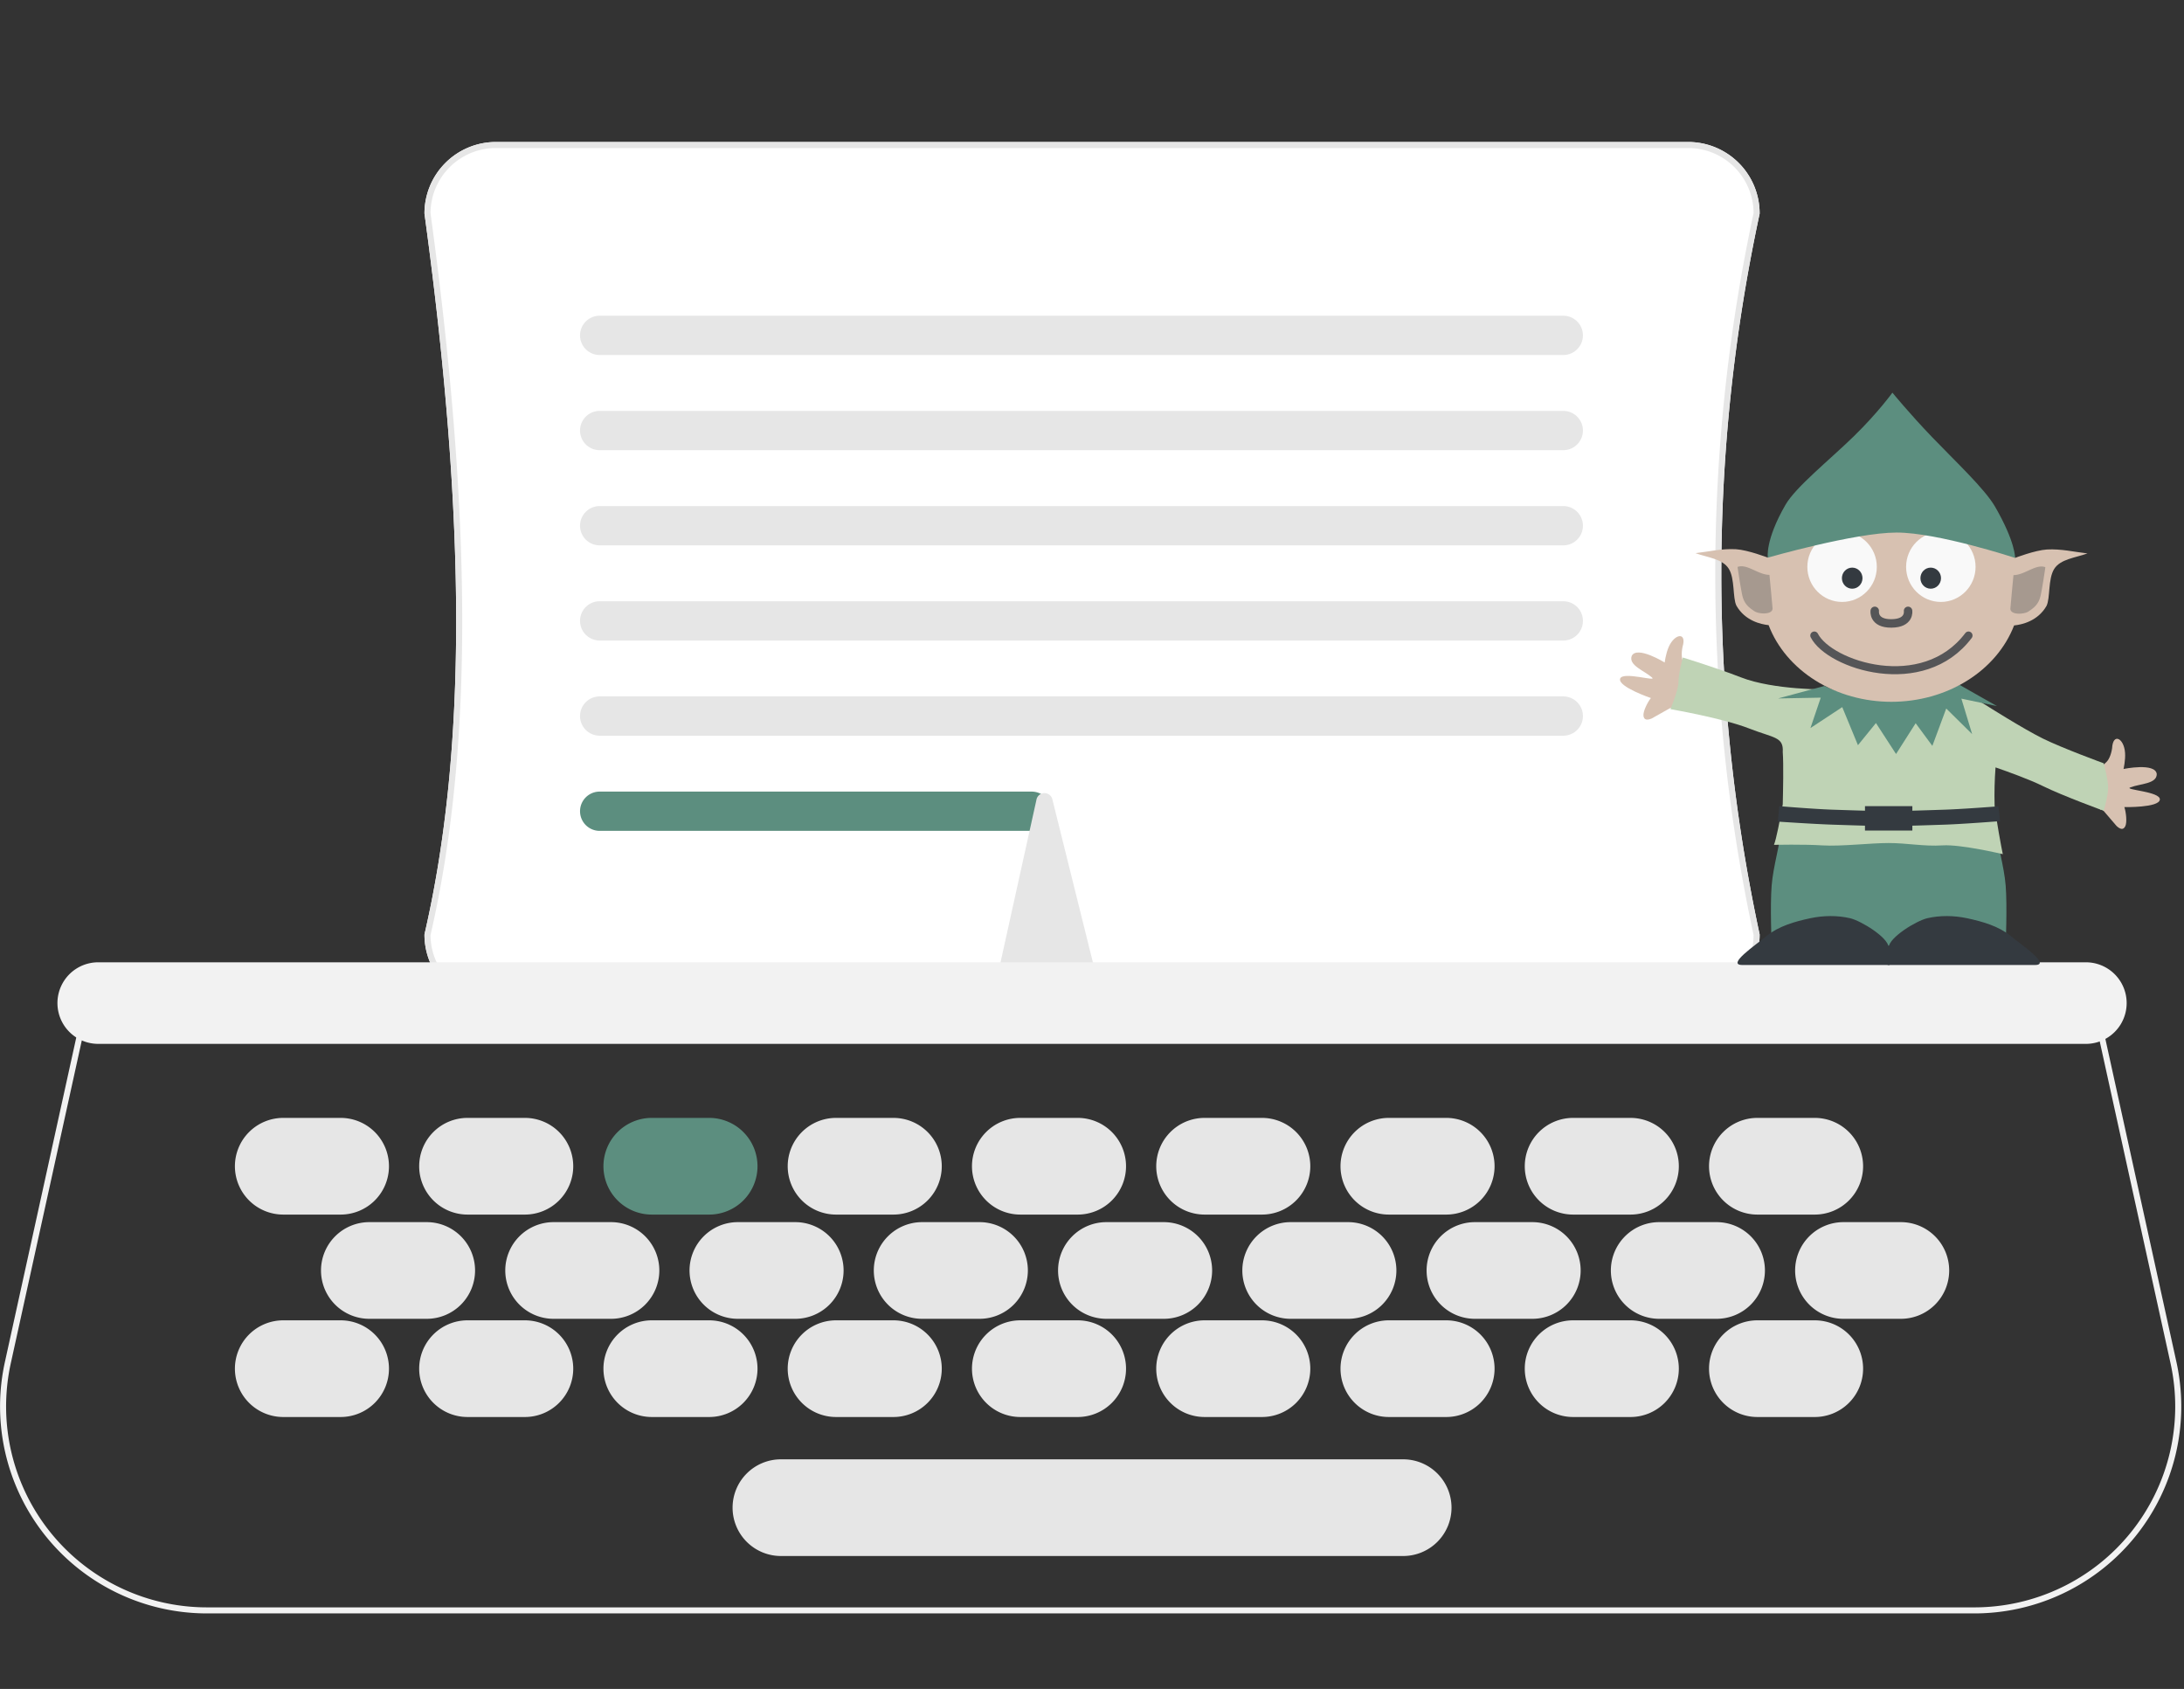
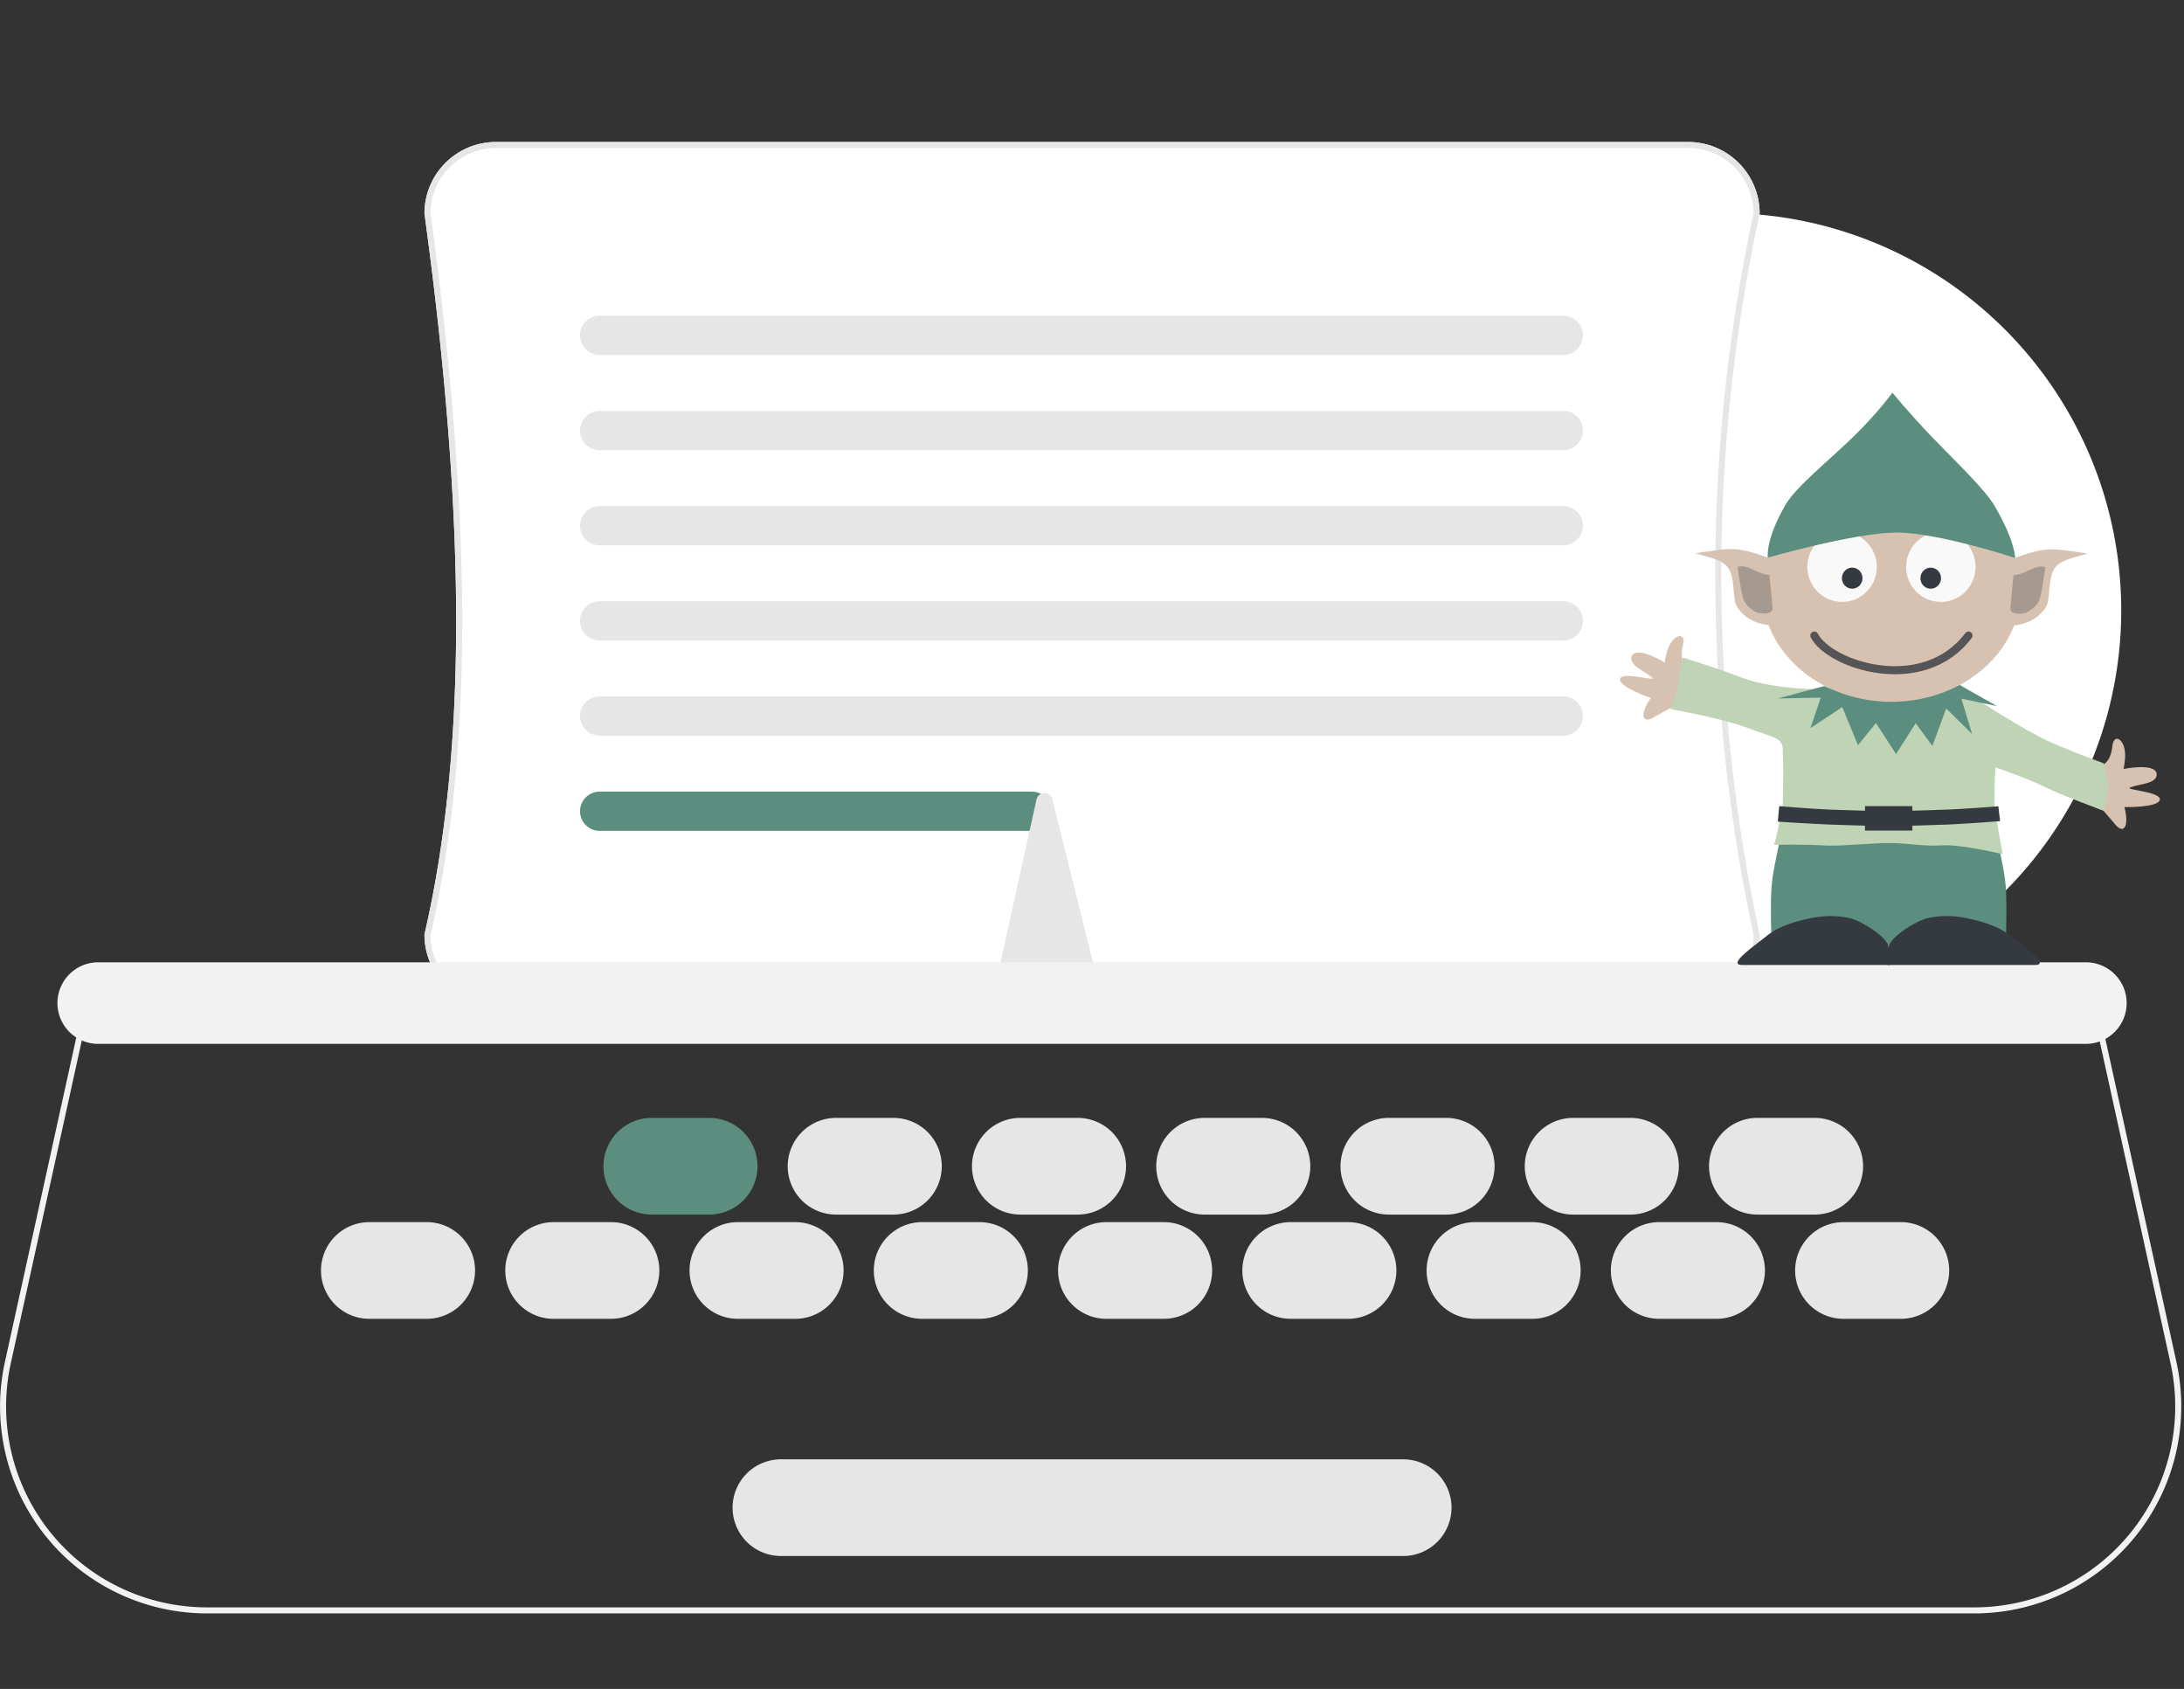
<svg xmlns="http://www.w3.org/2000/svg" width="723" height="559" fill="none">
  <rect width="100%" height="100%" fill="#333333" stroke="none" />
  <g clip-path="url(#a)">
    <path d="M653.597 534.005H68.515A68.495 68.495 0 0 1 1.62 450.792l26.134-118.787H694.36l26.134 118.787a68.492 68.492 0 0 1-13.512 57.633 68.497 68.497 0 0 1-53.385 25.58Zm-624.237-200L3.572 451.222a66.495 66.495 0 0 0 64.943 80.783h585.082a66.49 66.49 0 0 0 51.826-24.833 66.498 66.498 0 0 0 13.118-55.95l-25.788-117.217H29.36Z" fill="#F2F2F2" />
-     <path d="M112.767 437h-19a16.002 16.002 0 0 0-16 16 16.002 16.002 0 0 0 16 16h19c4.243 0 8.313-1.686 11.314-4.686a16.004 16.004 0 0 0 0-22.628A16.004 16.004 0 0 0 112.767 437ZM173.767 437h-19a16.003 16.003 0 0 0-16 16 16.003 16.003 0 0 0 16 16h19c4.243 0 8.313-1.686 11.314-4.686a16.004 16.004 0 0 0 0-22.628A16.004 16.004 0 0 0 173.767 437ZM234.767 437h-19a16.003 16.003 0 0 0-16 16 16.003 16.003 0 0 0 16 16h19c4.243 0 8.313-1.686 11.314-4.686a16.004 16.004 0 0 0 0-22.628A16.004 16.004 0 0 0 234.767 437ZM295.767 437h-19a16.003 16.003 0 0 0-16 16 16.003 16.003 0 0 0 16 16h19c4.243 0 8.313-1.686 11.314-4.686a16.004 16.004 0 0 0 0-22.628A16.004 16.004 0 0 0 295.767 437ZM356.767 437h-19a16.003 16.003 0 0 0-16 16 16.003 16.003 0 0 0 16 16h19c4.243 0 8.313-1.686 11.314-4.686a16.004 16.004 0 0 0 0-22.628A16.004 16.004 0 0 0 356.767 437ZM417.767 437h-19a16.003 16.003 0 0 0-16 16 16.003 16.003 0 0 0 16 16h19c4.243 0 8.313-1.686 11.314-4.686a16.004 16.004 0 0 0 0-22.628A16.004 16.004 0 0 0 417.767 437ZM478.767 437h-19a16.003 16.003 0 0 0-16 16 16.003 16.003 0 0 0 16 16h19c4.243 0 8.313-1.686 11.314-4.686a16.004 16.004 0 0 0 0-22.628A16.004 16.004 0 0 0 478.767 437ZM539.767 437h-19a16.003 16.003 0 0 0-16 16 16.003 16.003 0 0 0 16 16h19c4.243 0 8.313-1.686 11.314-4.686a16.004 16.004 0 0 0 0-22.628A16.004 16.004 0 0 0 539.767 437ZM600.767 437h-19a16.003 16.003 0 0 0-16 16 16.003 16.003 0 0 0 16 16h19c4.243 0 8.313-1.686 11.314-4.686a16.004 16.004 0 0 0 0-22.628A16.004 16.004 0 0 0 600.767 437ZM112.767 370h-19a16.002 16.002 0 0 0-16 16 16.002 16.002 0 0 0 16 16h19c4.243 0 8.313-1.686 11.314-4.686a16.004 16.004 0 0 0 0-22.628A16.004 16.004 0 0 0 112.767 370ZM173.767 370h-19a16.003 16.003 0 0 0-16 16 16.003 16.003 0 0 0 16 16h19c4.243 0 8.313-1.686 11.314-4.686a16.004 16.004 0 0 0 0-22.628A16.004 16.004 0 0 0 173.767 370Z" fill="#E6E6E6" />
    <path d="M234.767 370h-19a16.003 16.003 0 0 0-16 16 16.003 16.003 0 0 0 16 16h19c4.243 0 8.313-1.686 11.314-4.686a16.004 16.004 0 0 0 0-22.628A16.004 16.004 0 0 0 234.767 370Z" fill="#5C8E7F" />
    <path d="M295.767 370h-19a16.003 16.003 0 0 0-16 16 16.003 16.003 0 0 0 16 16h19c4.243 0 8.313-1.686 11.314-4.686a16.004 16.004 0 0 0 0-22.628A16.004 16.004 0 0 0 295.767 370ZM356.767 370h-19a16.003 16.003 0 0 0-16 16 16.003 16.003 0 0 0 16 16h19c4.243 0 8.313-1.686 11.314-4.686a16.004 16.004 0 0 0 0-22.628A16.004 16.004 0 0 0 356.767 370ZM417.767 370h-19a16.003 16.003 0 0 0-16 16 16.003 16.003 0 0 0 16 16h19c4.243 0 8.313-1.686 11.314-4.686a16.004 16.004 0 0 0 0-22.628A16.004 16.004 0 0 0 417.767 370ZM478.767 370h-19a16.003 16.003 0 0 0-16 16 16.003 16.003 0 0 0 16 16h19c4.243 0 8.313-1.686 11.314-4.686a16.004 16.004 0 0 0 0-22.628A16.004 16.004 0 0 0 478.767 370ZM539.767 370h-19a16.003 16.003 0 0 0-16 16 16.003 16.003 0 0 0 16 16h19c4.243 0 8.313-1.686 11.314-4.686a16.004 16.004 0 0 0 0-22.628A16.004 16.004 0 0 0 539.767 370ZM600.767 370h-19a16.003 16.003 0 0 0-16 16 16.003 16.003 0 0 0 16 16h19c4.243 0 8.313-1.686 11.314-4.686a16.004 16.004 0 0 0 0-22.628A16.004 16.004 0 0 0 600.767 370ZM141.267 404.5h-19a16.003 16.003 0 0 0-16 16 16.003 16.003 0 0 0 16 16h19c4.243 0 8.313-1.686 11.314-4.686a16.004 16.004 0 0 0 0-22.628 16.004 16.004 0 0 0-11.314-4.686ZM202.267 404.5h-19a16.003 16.003 0 0 0-16 16 16.003 16.003 0 0 0 16 16h19c4.243 0 8.313-1.686 11.314-4.686a16.004 16.004 0 0 0 0-22.628 16.004 16.004 0 0 0-11.314-4.686ZM263.267 404.5h-19a16.003 16.003 0 0 0-16 16 16.003 16.003 0 0 0 16 16h19c4.243 0 8.313-1.686 11.314-4.686a16.004 16.004 0 0 0 0-22.628 16.004 16.004 0 0 0-11.314-4.686ZM324.267 404.5h-19a16.003 16.003 0 0 0-16 16 16.003 16.003 0 0 0 16 16h19c4.243 0 8.313-1.686 11.314-4.686a16.004 16.004 0 0 0 0-22.628 16.004 16.004 0 0 0-11.314-4.686ZM385.267 404.5h-19a16.003 16.003 0 0 0-16 16 16.003 16.003 0 0 0 16 16h19c4.243 0 8.313-1.686 11.314-4.686a16.004 16.004 0 0 0 0-22.628 16.004 16.004 0 0 0-11.314-4.686ZM446.267 404.5h-19a16.003 16.003 0 0 0-16 16 16.003 16.003 0 0 0 16 16h19c4.243 0 8.313-1.686 11.314-4.686a16.004 16.004 0 0 0 0-22.628 16.004 16.004 0 0 0-11.314-4.686ZM507.267 404.5h-19a16.003 16.003 0 0 0-16 16 16.003 16.003 0 0 0 16 16h19c4.243 0 8.313-1.686 11.314-4.686a16.004 16.004 0 0 0 0-22.628 16.004 16.004 0 0 0-11.314-4.686ZM568.267 404.5h-19a16.003 16.003 0 0 0-16 16 16.003 16.003 0 0 0 16 16h19c4.243 0 8.313-1.686 11.314-4.686a16.004 16.004 0 0 0 0-22.628 16.004 16.004 0 0 0-11.314-4.686ZM629.267 404.5h-19a16.004 16.004 0 0 0-11.314 4.686 16.004 16.004 0 0 0 0 22.628c3.001 3 7.071 4.686 11.314 4.686h19a16.003 16.003 0 0 0 16-16 16.003 16.003 0 0 0-16-16Z" fill="#E6E6E6" />
-     <path d="M558.899 333H164.135a23.644 23.644 0 0 1-23.618-23.618l.026-.226c13.966-60.427 13.96-136.181-.017-238.402l-.009-.136A23.647 23.647 0 0 1 164.135 47h394.764a23.644 23.644 0 0 1 23.618 23.618l-.022.21a566.876 566.876 0 0 0 0 238.345l.022.209A23.645 23.645 0 0 1 558.899 333Z" fill="#fff" />
+     <path d="M558.899 333H164.135a23.644 23.644 0 0 1-23.618-23.618l.026-.226c13.966-60.427 13.96-136.181-.017-238.402l-.009-.136A23.647 23.647 0 0 1 164.135 47h394.764a23.644 23.644 0 0 1 23.618 23.618l-.022.21l.022.209A23.645 23.645 0 0 1 558.899 333Z" fill="#fff" />
    <path d="M558.899 333H164.135a23.644 23.644 0 0 1-23.618-23.618l.026-.226c13.966-60.427 13.96-136.181-.017-238.402l-.009-.136A23.647 23.647 0 0 1 164.135 47h394.764a23.644 23.644 0 0 1 23.618 23.618l-.022.21a566.876 566.876 0 0 0 0 238.345l.022.209A23.645 23.645 0 0 1 558.899 333Zm-416.382-23.506A21.647 21.647 0 0 0 164.135 331h394.764a21.644 21.644 0 0 0 21.617-21.514 568.84 568.84 0 0 1 0-238.972A21.645 21.645 0 0 0 558.899 49H164.135a21.642 21.642 0 0 0-21.618 21.55c13.993 102.369 13.993 178.306 0 238.944Z" fill="#E6E6E6" />
    <path d="M517.517 117.5h-319a6.5 6.5 0 0 1 0-13h319a6.5 6.5 0 0 1 0 13ZM517.517 149h-319a6.5 6.5 0 0 1 0-13h319a6.5 6.5 0 0 1 0 13ZM517.517 180.5h-319a6.5 6.5 0 0 1 0-13h319a6.5 6.5 0 0 1 0 13ZM517.517 212h-319a6.5 6.5 0 0 1 0-13h319a6.5 6.5 0 0 1 0 13ZM517.517 243.5h-319a6.5 6.5 0 0 1 0-13h319a6.5 6.5 0 0 1 0 13Z" fill="#E6E6E6" />
    <path d="M341.517 275h-143a6.5 6.5 0 0 1 0-13h143a6.5 6.5 0 0 1 0 13Z" fill="#5C8E7F" />
    <path d="M359.699 324.5h-26.324a2.653 2.653 0 0 1-2.068-1.019 3.168 3.168 0 0 1-.601-2.653l12.387-56.046a2.702 2.702 0 0 1 2.626-2.282 2.701 2.701 0 0 1 2.694 2.201l13.936 56.045a3.164 3.164 0 0 1-.557 2.704 2.653 2.653 0 0 1-2.093 1.05Z" fill="#E6E6E6" />
    <path d="M690.517 345.5h-658a13.499 13.499 0 1 1 0-27h658a13.5 13.5 0 1 1 0 27Z" fill="#F2F2F2" />
    <path d="M464.517 483.005h-206a16.003 16.003 0 0 0-16 16 16.003 16.003 0 0 0 16 16h206c4.243 0 8.313-1.686 11.314-4.686a16.004 16.004 0 0 0 0-22.628 16.004 16.004 0 0 0-11.314-4.686Z" fill="#E6E6E6" />
    <path d="M546.832 224.192c2.142 1.677-9.87-2.185-10.515.505-.635 2.653 10.196 6.338 10.196 6.338-1.039 1.287-2.629 4.388-2.454 5.87.181 1.529 1.341 1.465 2.734.894l5.568-3.138c2.081-1.175.312.581 1.863-.434 1.567-1.056 2.935-2.805 3.733-4.997.797-2.192 1.565-3.2 1.044-5.016-.261-.908-.867-3.484-1.738-5.03-.486-.863-.767-2.672-.274-5.069 1.526-4.988-2.553-4.496-4.545-.048-1.011 2.25-1.358 5.207-1.358 5.207s-9.159-5.649-10.909-2.19c-1.157 3.097 4.12 4.885 6.655 7.108ZM705.296 260.589c-2.586.843 10.023 1.323 9.708 4.072-.31 2.709-11.749 2.468-11.749 2.468.537 1.565.971 5.023.299 6.355-.693 1.375-1.761.918-2.875-.094l-4.159-4.854c-1.554-1.816-.492.439-1.602-1.045-1.111-1.528-1.799-3.64-1.799-5.972 0-2.333-.376-3.542.735-5.071.555-.764 2.006-2.978 3.353-4.132.752-.645 1.635-2.249 1.991-4.669.273-5.21 3.938-3.352 4.288 1.509.18 2.459-.505 5.357-.505 5.357s10.539-2.176 11 1.673c.028 3.306-5.542 3.182-8.685 4.403Z" fill="#D7C1B1" />
    <path d="M589.8 273.198c-.553 6.709-2.754 13.214-3.308 19.923-.545 6.618 0 19.923 0 19.923h77.476s.546-13.305 0-19.923c-.553-6.709-2.754-13.214-3.308-19.923H589.8Z" fill="#5C8E7F" />
    <path d="M625.23 313.548c-.186-3.32-9.181-8.802-12.792-9.64-4.232-.984-8.865-.901-13.12 0-5.138 1.087-10.535 2.652-14.427 5.831-3.938 3.217-13.446 9.652-8.102 9.652H625.558l-.328-5.843Z" fill="#343A40" />
    <path d="M625.23 313.548c.187-3.32 9.182-8.802 12.793-9.64 4.231-.984 8.865-.901 13.12 0 5.138 1.087 10.535 2.652 14.426 5.831 3.938 3.217 13.447 9.652 8.103 9.652h-48.77l.328-5.843Z" fill="#343A40" />
    <path d="M657.353 233.354s12.384 7.865 18.952 11.102c6.494 3.201 20.122 8.179 20.122 8.179s1.48 5.394 1.462 8.155c-.017 2.57-1.462 7.57-1.462 7.57s-13.628-4.978-20.122-8.179c-4.523-2.229-11.598-4.771-15.694-6.188-.32 4.199-.425 8.422-.307 12.637.552 4.739 2.285 14.168 2.712 16.079 0 0-13.811-3.294-19.968-2.903-6.146.391-11.678-.778-17.826-.778-6.149 0-15.815 1.168-21.961.778-6.157-.392-15.998-.185-15.998-.185.786-1.982 1.927-7.955 2.906-13.423.099-4.071.31-13.238 0-17.294.319-5.089-2.906-4.577-11.098-7.781-8.777-3.433-26.089-6.408-26.089-6.408s2.675-6.362 2.658-8.932c-.019-2.761 1.461-8.154 1.461-8.154s10.985 3.355 19.208 6.559c10.954 4.268 28.741 4.012 28.741 4.012 3.98 2.083 8.741 3.26 12.596 4.15l7.584 1.004c5.272-.307 10.432-1.295 15.615-2.232l7.448-3.265 9.06 5.497Z" fill="#BFD3B5" />
    <path fill-rule="evenodd" clip-rule="evenodd" d="M633.073 266.812h-15.682v1.509a999.297 999.297 0 0 1-7.554-.23l-3.06-.1c-6.158-.194-17.774-1.168-17.774-1.168l-.465 5.113s12.081.818 18.239 1.013l3.13.102c2.494.082 4.989.164 7.484.227v1.615h15.682v-1.615c2.509-.063 5.019-.146 7.527-.229l3.07-.1c6.157-.195 18.446-1.168 18.446-1.168l-.569-4.906s-11.72.922-17.877 1.116l-3.121.102a980.33 980.33 0 0 1-7.476.227v-1.508Z" fill="#343A40" />
    <path opacity=".998" d="m588.622 231.173 14.13-.266-3.416 10.067 10.53-6.933 5.198 12.601 5.956-7.33 6.655 10.252 6.492-10.189 5.527 7.497 4.593-12.365 8.575 8.466-3.562-11.736 11.783 2.471-12.344-7.004s-13.469 5.269-24.059 5.204c-10.407-.064-20.738-4.85-20.738-4.85l-15.32 4.115Z" fill="#5C8E7F" />
    <path d="M626.142 158.49c9.175 0 18.108 2.543 25.479 7.254 7.372 4.711 12.792 11.34 15.461 18.91 0 0 6.567-2.537 10.56-2.784 4.747-.248 8.975.799 13.398 1.303-4.015 1.466-8.969 1.843-11.033 5.171-2.064 3.329-1.238 9.609-2.521 12.197-2.874 5.039-8.14 6.202-10.733 6.469-2.832 7.358-8.28 13.759-15.569 18.296-7.29 4.537-16.052 6.978-25.042 6.979-9.012 0-17.794-2.453-25.094-7.01-7.3-4.557-12.745-10.984-15.559-18.367-2.615-.278-7.811-1.458-10.663-6.457-1.283-2.588-.456-8.868-2.52-12.197-2.064-3.328-7.019-3.704-11.033-5.171 4.423-.504 8.651-1.551 13.397-1.303 3.993.247 10.56 2.784 10.56 2.784 2.686-7.549 8.11-14.155 15.474-18.849 7.364-4.693 16.28-7.226 25.438-7.225Z" fill="#D7C1B1" />
    <path d="M576.415 187.421c2.864-.048 6.114 2.846 9.349 2.846l.534 5.59.488 5.394c.204 2.265-4.443 2.086-5.995 1.052-2.074-1.381-3.466-2.585-4.066-5.48-.6-2.895-1.352-7.953-1.514-9.182a3.68 3.68 0 0 1 1.204-.221v.001Zm99.481.079c.41.012.812.08 1.205.225-.161 1.229-.914 6.285-1.514 9.18-.6 2.894-1.992 4.098-4.066 5.479-1.552 1.033-6.199 1.212-5.994-1.053l.487-5.395.534-5.586c3.235 0 6.485-2.905 9.349-2.85h-.001Z" fill="#A6998F" />
-     <path d="M631.652 202.182s.677 4.12-5.513 4.16c-6.158.048-5.512-4.16-5.512-4.16" stroke="#555557" stroke-width="2.804" stroke-linecap="round" />
    <path d="M651.663 210.347c-15.085 20.004-46.041 9.78-51.046 0" stroke="#555557" stroke-width="2.665" stroke-linecap="round" />
    <path d="M609.81 202.43c8.103 0 14.671-6.628 14.671-14.804s-6.568-14.803-14.671-14.803-14.672 6.627-14.672 14.803c0 8.176 6.569 14.804 14.672 14.804Z" fill="#D7C1B1" />
    <path d="M609.81 199.228c6.35 0 11.497-5.194 11.497-11.602s-5.147-11.603-11.497-11.603-11.498 5.195-11.498 11.603c0 6.408 5.148 11.602 11.498 11.602Z" fill="#F9F9F9" />
    <path d="M613.161 194.85c1.883 0 3.409-1.563 3.409-3.49 0-1.927-1.526-3.49-3.409-3.49-1.882 0-3.409 1.563-3.409 3.49 0 1.927 1.527 3.49 3.409 3.49Z" fill="#343A40" />
    <path d="M642.502 202.43c-8.103 0-14.671-6.628-14.671-14.804s6.568-14.803 14.671-14.803 14.672 6.627 14.672 14.803c0 8.176-6.569 14.804-14.672 14.804Z" fill="#D7C1B1" />
    <path d="M642.503 199.228c-6.35 0-11.497-5.194-11.497-11.602s5.147-11.603 11.497-11.603S654 181.218 654 187.626c0 6.408-5.147 11.602-11.497 11.602Z" fill="#F9F9F9" />
    <path d="M639.151 194.85c-1.882 0-3.408-1.563-3.408-3.49 0-1.927 1.526-3.49 3.408-3.49 1.883 0 3.409 1.563 3.409 3.49 0 1.927-1.526 3.49-3.409 3.49Z" fill="#343A40" />
    <path opacity=".998" d="M626.471 129.96s5.531 6.795 13.17 14.751c7.64 7.956 17.389 17.072 20.8 22.966 6.821 11.79 6.642 16.977 6.642 16.977s-25.524-8.387-39.199-8.393c-13.778 0-42.655 8.302-42.655 8.302s-.963-5.723 5.858-17.512c3.411-5.895 14.612-14.854 22.606-22.653 7.993-7.799 12.778-14.438 12.778-14.438Z" fill="#5C8E7F" />
  </g>
  <defs>
    <clipPath id="a">
      <path fill="#fff" d="M0 0h722.113v558.151H0z" />
    </clipPath>
  </defs>
</svg>